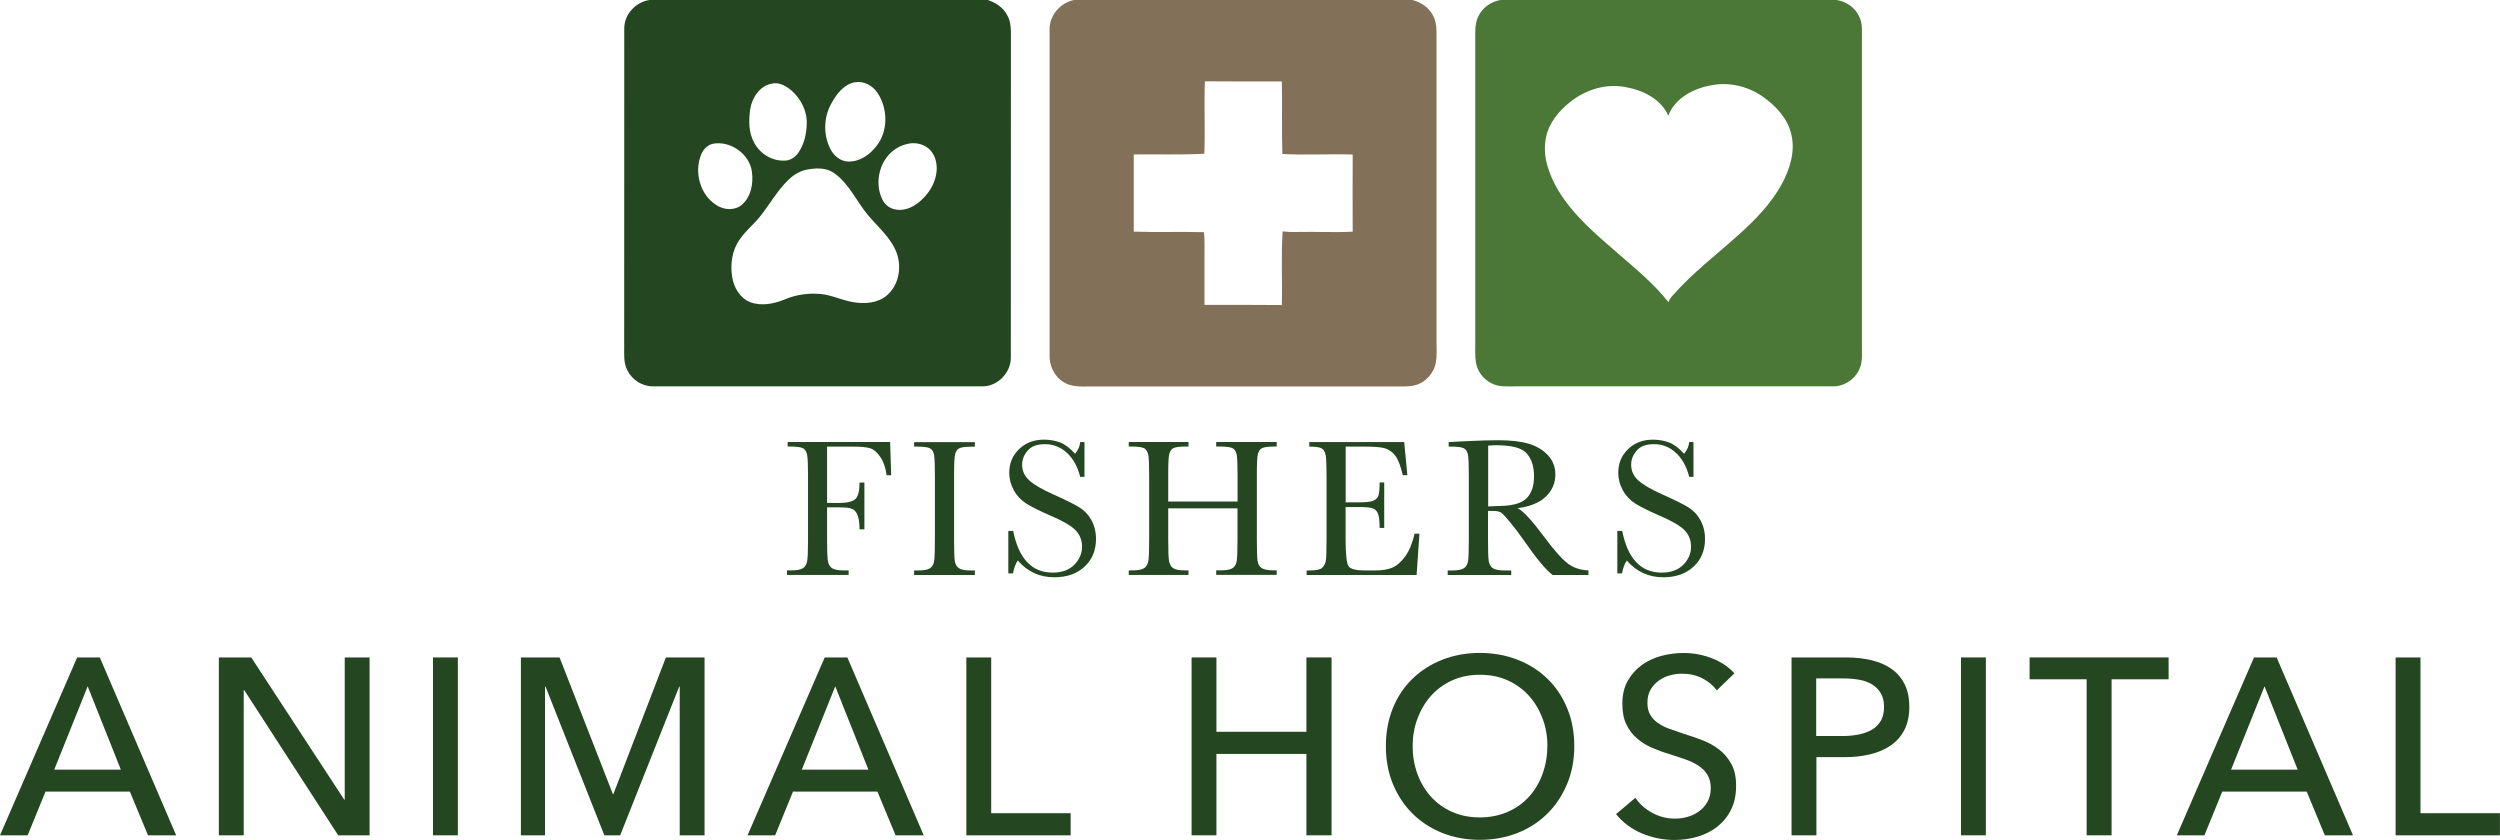
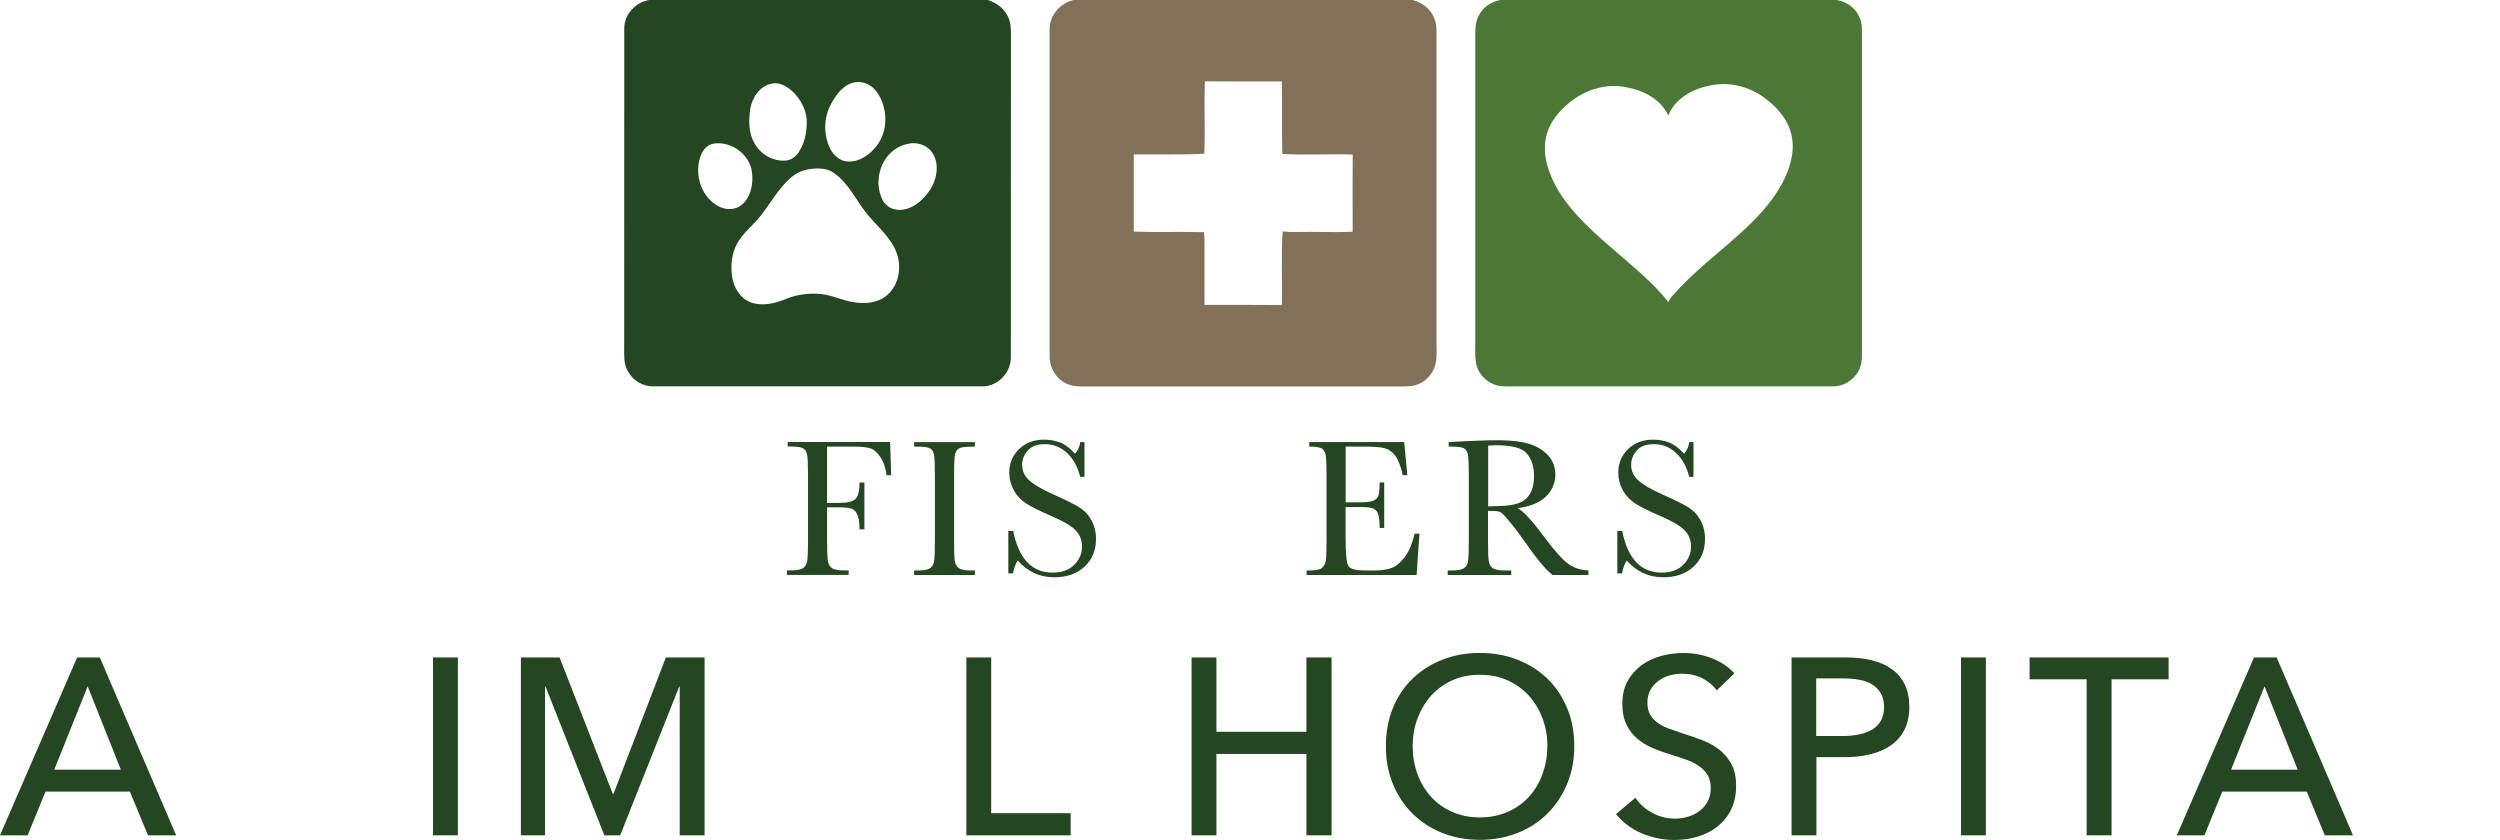
<svg xmlns="http://www.w3.org/2000/svg" id="Layer_2" data-name="Layer 2" viewBox="0 0 348.97 117.23">
  <defs>
    <style>
      .cls-1 {
        fill: #837059;
      }

      .cls-2 {
        fill: #4b7737;
      }

      .cls-3 {
        fill: #244620;
      }
    </style>
  </defs>
  <g id="Layer_1-2" data-name="Layer 1">
    <g>
      <g>
        <path class="cls-3" d="M124.25,61.72l.15,4.62h-.64c-.13-1.01-.41-1.85-.85-2.51-.44-.66-.9-1.07-1.39-1.24-.48-.16-1.3-.25-2.45-.25h-3.62v7.86h1.74c1.12,0,1.87-.19,2.24-.57s.55-1.14.55-2.28h.68v6.54h-.68c0-.79-.08-1.42-.24-1.88-.16-.46-.4-.77-.71-.94s-.93-.25-1.84-.25h-1.74v4.61c0,1.46.04,2.41.11,2.86.07.45.26.79.55,1,.3.22.87.33,1.72.33h.63v.63h-8.61v-.63h.57c.79,0,1.34-.1,1.65-.3.31-.2.5-.51.59-.94.09-.42.13-1.41.13-2.96v-9.09c0-1.48-.04-2.43-.13-2.86-.09-.43-.27-.72-.55-.89-.28-.16-.89-.25-1.83-.25h-.33v-.63h14.3Z" />
        <path class="cls-3" d="M127.6,62.35v-.63h8.48v.63h-.4c-.91,0-1.51.08-1.79.23-.28.15-.47.43-.57.84s-.14,1.39-.14,2.93v9.09c0,1.46.03,2.41.1,2.86s.25.79.55,1c.3.22.86.33,1.7.33h.55v.63h-8.48v-.63h.55c.79,0,1.34-.1,1.65-.3.31-.2.5-.51.58-.94s.12-1.41.12-2.96v-9.09c0-1.48-.04-2.43-.12-2.86s-.26-.72-.55-.89c-.28-.16-.89-.25-1.83-.25h-.4Z" />
        <path class="cls-3" d="M140.75,80.07v-5.96h.68c.77,3.88,2.61,5.82,5.51,5.82,1.3,0,2.31-.37,3.03-1.11.72-.74,1.07-1.57,1.07-2.5s-.31-1.71-.94-2.34c-.63-.62-1.78-1.29-3.45-2-1.49-.64-2.61-1.2-3.36-1.67-.76-.48-1.35-1.1-1.77-1.87s-.64-1.58-.64-2.45c0-1.32.46-2.42,1.37-3.3s2.08-1.32,3.48-1.32c.78,0,1.52.13,2.21.38.69.25,1.4.78,2.13,1.59.42-.5.66-1.04.71-1.63h.6v4.85h-.6c-.35-1.41-.96-2.52-1.84-3.34-.88-.81-1.9-1.22-3.06-1.22s-1.91.3-2.43.9c-.52.6-.77,1.25-.77,1.96,0,.86.32,1.58.97,2.17.64.6,1.79,1.28,3.46,2.02,1.59.71,2.75,1.28,3.48,1.72s1.31,1.03,1.74,1.8.66,1.65.66,2.65c0,1.59-.53,2.88-1.59,3.87-1.06.99-2.47,1.49-4.24,1.49-2.03,0-3.73-.78-5.09-2.34-.3.43-.52,1.03-.67,1.8h-.68Z" />
-         <path class="cls-3" d="M172.75,70.96h-9.68v4.47c0,1.46.04,2.41.11,2.86.07.45.26.79.55,1,.3.22.86.33,1.69.33h.48v.63h-8.34v-.63h.48c.79,0,1.34-.1,1.65-.3.31-.2.5-.51.59-.94.09-.42.13-1.41.13-2.96v-9.09c0-1.48-.04-2.43-.13-2.86-.09-.43-.27-.72-.55-.89-.28-.16-.89-.25-1.83-.25h-.34v-.63h8.34v.63h-.34c-.9,0-1.5.08-1.78.23-.28.15-.47.43-.57.84s-.14,1.39-.14,2.93v3.68h9.68v-3.68c0-1.48-.04-2.43-.12-2.86s-.26-.72-.54-.89c-.28-.16-.89-.25-1.83-.25h-.49v-.63h8.44v.63h-.27c-.91,0-1.51.08-1.79.23-.28.15-.47.43-.57.84s-.14,1.39-.14,2.93v9.09c0,1.46.04,2.41.1,2.86s.25.79.55,1,.87.33,1.7.33h.42v.63h-8.44v-.63h.64c.78,0,1.33-.1,1.63-.3.31-.2.5-.51.58-.94s.12-1.41.12-2.96v-4.47Z" />
        <path class="cls-3" d="M197.48,74.49h.66l-.4,5.77h-15.35v-.63h.38c.92,0,1.52-.12,1.78-.37s.44-.56.51-.94.11-1.34.11-2.89v-9.09c0-1.41-.04-2.34-.12-2.79s-.25-.76-.53-.94-.86-.27-1.76-.27v-.63h13.25l.44,4.62h-.64c-.29-1.29-.65-2.21-1.07-2.75s-.93-.88-1.51-1.03-1.52-.21-2.82-.21h-2.57v7.78h1.97c.9,0,1.53-.08,1.89-.23s.6-.39.71-.7.17-.93.17-1.84h.64v6.34h-.64c0-1.03-.09-1.72-.26-2.07s-.43-.58-.76-.68-.9-.16-1.69-.16h-2.04v4.39c0,2.2.14,3.49.42,3.88s1.04.58,2.28.58h1.38c.98,0,1.78-.12,2.41-.38s1.23-.77,1.8-1.54,1.02-1.85,1.35-3.22Z" />
        <path class="cls-3" d="M221.73,80.26h-4.99c-.88-.62-2.24-2.24-4.06-4.87-.58-.84-1.19-1.64-1.82-2.41s-1.06-1.24-1.3-1.41-.61-.25-1.11-.25h-.74v4.12c0,1.46.03,2.41.1,2.86s.25.79.55,1,.86.33,1.7.33h.89v.63h-8.87v-.63h.6c.79,0,1.34-.1,1.65-.3s.5-.51.58-.94.12-1.41.12-2.96v-9.09c0-1.48-.04-2.43-.12-2.86s-.26-.72-.55-.89-.89-.25-1.83-.25h-.31v-.63l2.65-.14c1.77-.08,3.17-.12,4.21-.12,1.77,0,3.21.16,4.31.49s2,.87,2.69,1.61,1.03,1.64,1.03,2.68c0,1.21-.45,2.25-1.34,3.1s-2.21,1.39-3.94,1.6c.77.37,2.02,1.72,3.75,4.05,1.4,1.89,2.51,3.12,3.31,3.71s1.75.89,2.84.93v.63ZM207.72,70.69c.68-.02,1.39-.05,2.12-.08s1.36-.14,1.9-.3.97-.4,1.31-.72.59-.73.79-1.24.29-1.14.29-1.89c0-1.3-.33-2.35-.98-3.13s-2.07-1.18-4.26-1.18c-.34,0-.72.02-1.16.05v8.48Z" />
        <path class="cls-3" d="M225.76,80.07v-5.96h.68c.77,3.88,2.61,5.82,5.51,5.82,1.3,0,2.31-.37,3.03-1.11s1.07-1.57,1.07-2.5-.31-1.71-.94-2.34c-.63-.62-1.78-1.29-3.45-2-1.49-.64-2.61-1.2-3.36-1.67s-1.35-1.1-1.77-1.87-.64-1.58-.64-2.45c0-1.32.46-2.42,1.37-3.3s2.08-1.32,3.48-1.32c.78,0,1.52.13,2.21.38s1.4.78,2.13,1.59c.42-.5.66-1.04.71-1.63h.6v4.85h-.6c-.35-1.41-.96-2.52-1.84-3.34s-1.9-1.22-3.06-1.22-1.91.3-2.43.9-.77,1.25-.77,1.96c0,.86.32,1.58.97,2.17.64.6,1.79,1.28,3.46,2.02,1.59.71,2.75,1.28,3.48,1.72s1.31,1.03,1.74,1.8.66,1.65.66,2.65c0,1.59-.53,2.88-1.59,3.87s-2.47,1.49-4.24,1.49c-2.03,0-3.73-.78-5.09-2.34-.3.43-.52,1.03-.67,1.8h-.68Z" />
      </g>
      <g>
        <path class="cls-3" d="M3.86,116.6H0l10.77-24.83h3.16l10.66,24.83h-3.93l-2.53-6.1H6.35l-2.49,6.1ZM7.58,107.44h9.29l-4.63-11.64-4.67,11.64Z" />
-         <path class="cls-3" d="M48.05,111.62h.07v-19.85h3.47v24.83h-4.38l-13.12-20.27h-.07v20.27h-3.47v-24.83h4.52l12.98,19.85Z" />
        <path class="cls-3" d="M63.91,116.6h-3.47v-24.83h3.47v24.83Z" />
        <path class="cls-3" d="M85.55,110.85h.07l7.33-19.08h5.4v24.83h-3.47v-20.76h-.07l-8.24,20.76h-2.21l-8.21-20.76h-.07v20.76h-3.37v-24.83h5.4l7.44,19.08Z" />
-         <path class="cls-3" d="M108.21,116.6h-3.86l10.77-24.83h3.16l10.66,24.83h-3.93l-2.53-6.1h-11.79l-2.49,6.1ZM111.93,107.44h9.29l-4.63-11.64-4.67,11.64Z" />
        <path class="cls-3" d="M138.37,113.51h11.08v3.09h-14.56v-24.83h3.47v21.75Z" />
        <path class="cls-3" d="M166.33,91.77h3.47v10.38h12.56v-10.38h3.51v24.83h-3.51v-11.36h-12.56v11.36h-3.47v-24.83Z" />
        <path class="cls-3" d="M219.75,104.15c0,1.92-.33,3.68-1,5.28-.67,1.6-1.58,2.98-2.75,4.14-1.17,1.16-2.56,2.06-4.17,2.7-1.61.64-3.37.96-5.26.96s-3.64-.32-5.24-.96c-1.6-.64-2.99-1.54-4.16-2.7s-2.08-2.54-2.74-4.14c-.66-1.6-.98-3.36-.98-5.28s.33-3.71.98-5.31c.65-1.6,1.57-2.97,2.74-4.1,1.17-1.13,2.55-2.02,4.16-2.65,1.6-.63,3.35-.95,5.24-.95s3.65.32,5.26.95c1.61.63,3,1.51,4.17,2.65,1.17,1.13,2.09,2.5,2.75,4.1.67,1.6,1,3.37,1,5.31ZM216,104.15c0-1.36-.22-2.64-.67-3.84-.45-1.2-1.08-2.26-1.89-3.17-.82-.91-1.81-1.63-2.96-2.16-1.16-.53-2.46-.79-3.91-.79s-2.72.26-3.88.79c-1.16.53-2.14,1.25-2.95,2.16-.81.91-1.43,1.97-1.88,3.17-.45,1.21-.67,2.49-.67,3.84s.22,2.68.67,3.89c.44,1.22,1.08,2.27,1.89,3.17s1.8,1.61,2.95,2.12,2.43.77,3.86.77,2.72-.26,3.89-.77c1.17-.51,2.16-1.22,2.98-2.12s1.45-1.96,1.89-3.17c.44-1.22.67-2.51.67-3.89Z" />
        <path class="cls-3" d="M239.64,96.36c-.49-.68-1.16-1.23-2-1.67-.84-.43-1.79-.65-2.84-.65-.56,0-1.13.08-1.7.23-.57.15-1.09.4-1.56.74s-.85.76-1.14,1.26c-.29.5-.44,1.1-.44,1.81s.13,1.25.4,1.7c.27.46.63.84,1.09,1.16.46.32.99.58,1.61.81.62.22,1.28.45,1.98.68.84.26,1.7.55,2.56.88.86.33,1.65.76,2.35,1.3.7.54,1.27,1.21,1.72,2.02s.67,1.83.67,3.07-.24,2.4-.72,3.35c-.48.95-1.12,1.73-1.91,2.35-.79.62-1.71,1.08-2.75,1.39s-2.11.46-3.21.46c-1.57,0-3.08-.3-4.54-.91-1.46-.61-2.67-1.51-3.63-2.7l2.7-2.28c.58.87,1.37,1.57,2.35,2.1.98.54,2.05.81,3.19.81.58,0,1.17-.08,1.75-.25.58-.16,1.12-.42,1.6-.77.48-.35.87-.79,1.17-1.32s.46-1.16.46-1.91-.16-1.37-.47-1.88-.74-.93-1.28-1.28-1.16-.65-1.88-.89c-.71-.25-1.47-.5-2.26-.75-.8-.23-1.58-.52-2.35-.86s-1.46-.77-2.07-1.3-1.1-1.17-1.47-1.95c-.38-.77-.56-1.73-.56-2.88,0-1.24.25-2.3.75-3.19s1.16-1.62,1.96-2.21c.81-.58,1.72-1.01,2.74-1.28,1.02-.27,2.04-.4,3.07-.4,1.45,0,2.81.26,4.07.77s2.28,1.2,3.05,2.07l-2.46,2.38Z" />
        <path class="cls-3" d="M250.06,91.77h7.58c1.33,0,2.55.13,3.65.4,1.1.27,2.03.68,2.81,1.25.77.56,1.37,1.28,1.79,2.14.42.87.63,1.91.63,3.12s-.23,2.3-.68,3.19-1.09,1.61-1.89,2.17c-.81.56-1.77.98-2.88,1.25s-2.31.4-3.59.4h-3.93v10.91h-3.47v-24.83ZM253.53,102.74h3.68c.84,0,1.62-.08,2.33-.23.71-.15,1.33-.39,1.84-.7.51-.32.91-.73,1.19-1.25.28-.51.42-1.15.42-1.89s-.15-1.37-.44-1.88c-.29-.5-.69-.91-1.19-1.23-.5-.32-1.1-.54-1.81-.67-.7-.13-1.46-.19-2.28-.19h-3.75v8.03Z" />
        <path class="cls-3" d="M277.2,116.6h-3.47v-24.83h3.47v24.83Z" />
        <path class="cls-3" d="M294.74,116.6h-3.47v-21.78h-7.96v-3.05h19.4v3.05h-7.96v21.78Z" />
        <path class="cls-3" d="M307.72,116.6h-3.86l10.77-24.83h3.16l10.66,24.83h-3.93l-2.53-6.1h-11.79l-2.49,6.1ZM311.44,107.44h9.29l-4.63-11.64-4.67,11.64Z" />
-         <path class="cls-3" d="M337.88,113.51h11.08v3.09h-14.56v-24.83h3.47v21.75Z" />
      </g>
      <path class="cls-3" d="M112.39,23.73c-.91.23-1.71.76-2.38,1.41-1.49,1.47-2.53,3.3-3.81,4.95-.9,1.17-2.11,2.09-2.94,3.33-1.08,1.49-1.34,3.45-1.06,5.24.23,1.48,1.1,2.97,2.55,3.53,1.57.58,3.31.21,4.81-.4,1.57-.67,3.31-.91,5-.75,1.63.15,3.1.95,4.71,1.16,1.55.24,3.31.09,4.54-.98,1.65-1.41,2.09-3.9,1.36-5.89-.78-2.14-2.61-3.62-4.03-5.33-1.59-1.9-2.6-4.34-4.67-5.81-1.18-.87-2.75-.75-4.1-.46M126.99,20.03c-.64.1-1.27.31-1.82.66-2.34,1.41-3.2,4.7-2.02,7.12.32.7.97,1.25,1.74,1.41,1.18.28,2.4-.21,3.32-.94,1.26-1.02,2.26-2.45,2.49-4.08.17-1.1-.04-2.31-.78-3.17-.71-.82-1.87-1.16-2.93-1.01M99.44,20.09c-.73.18-1.27.79-1.56,1.46-1.02,2.47-.17,5.68,2.16,7.1,1.05.69,2.54.77,3.53-.08,1.28-1.12,1.61-2.97,1.39-4.59-.33-2.52-3.05-4.41-5.52-3.9M107.76,11.67c-1.7.29-2.78,1.95-3.04,3.56-.22,1.57-.24,3.29.57,4.72.8,1.5,2.44,2.52,4.15,2.47.83.04,1.6-.48,2.04-1.16.78-1.15,1.09-2.55,1.13-3.92.09-1.79-.79-3.52-2.11-4.69-.75-.63-1.73-1.22-2.75-.98M119.38,11.47c-1.61.28-2.67,1.72-3.39,3.08-1.02,1.89-1.07,4.28-.1,6.21.48.96,1.42,1.78,2.54,1.79,1.59.04,3.02-.98,3.94-2.2,1.65-2.11,1.57-5.27.08-7.44-.67-.98-1.87-1.63-3.07-1.43M90.6,0h47.29c1.08.36,2.1,1.02,2.66,2.04.65,1.04.55,2.31.56,3.48-.02,14.79.01,29.58-.01,44.37.03,2.15-1.88,4.1-4.03,4.04-15.29,0-30.59,0-45.89,0-1.49.03-2.91-.87-3.58-2.19-.58-1.03-.46-2.25-.47-3.38.01-14.78,0-29.56.01-44.34-.03-1.97,1.55-3.71,3.47-4.01" />
      <path class="cls-1" d="M168.09,21.46c-3.27.18-6.56.05-9.83.1,0,3.59,0,7.18,0,10.77,3.26.12,6.53-.01,9.8.08.13,1.19.05,2.39.07,3.58,0,2.19,0,4.38,0,6.57,3.6,0,7.2-.02,10.8.02.09-3.42-.12-6.86.11-10.28.67.07,1.34.11,2.02.08,2.59-.06,5.18.09,7.76-.04-.03-3.59-.01-7.18,0-10.77-3.27-.11-6.55.11-9.82-.08-.1-3.37,0-6.75-.07-10.12-3.58,0-7.16.02-10.74-.02-.13,3.37.05,6.74-.08,10.11M149.94,0h47.21c1.24.31,2.39,1.1,2.94,2.28.52,1,.42,2.15.43,3.24v42.08c0,1.01.08,2.03-.1,3.03-.28,1.52-1.5,2.84-3.02,3.18-1,.21-2.03.12-3.04.14h-42.26c-1.23,0-2.57.09-3.64-.62-1.32-.78-2.01-2.33-1.95-3.82,0-15.1,0-30.21,0-45.32-.07-1.99,1.48-3.82,3.42-4.19" />
      <path class="cls-2" d="M238.74,11.93c-2.42.45-4.94,1.8-5.87,4.21-1.03-2.34-3.57-3.57-5.96-3.98-2.71-.54-5.56.35-7.69,2.04-1.62,1.27-3.04,2.98-3.43,5.05-.52,2.56.44,5.14,1.72,7.33,2.12,3.49,5.28,6.15,8.33,8.79,2.46,2.14,5.03,4.22,7.05,6.81.14-.36.36-.68.62-.96,2.77-3.15,6.13-5.69,9.23-8.49,2.31-2.07,4.52-4.35,6.01-7.09,1.09-2.06,1.85-4.45,1.32-6.79-.47-2.24-2.12-4.01-3.92-5.3-2.12-1.51-4.84-2.17-7.39-1.62M209.51,0h46.85c1.33.2,2.57,1.04,3.14,2.27.53,1,.39,2.17.4,3.26,0,14.28,0,28.56,0,42.84-.02.99.11,2.04-.28,2.98-.58,1.52-2.14,2.61-3.77,2.58-14.72,0-29.45,0-44.17,0-.7,0-1.39.03-2.09-.03-1.75-.14-3.29-1.57-3.57-3.3-.15-.99-.08-2.01-.09-3.01,0-13.96,0-27.92,0-41.88.01-1.15-.1-2.37.43-3.43.58-1.23,1.81-2.09,3.15-2.29" />
    </g>
  </g>
</svg>